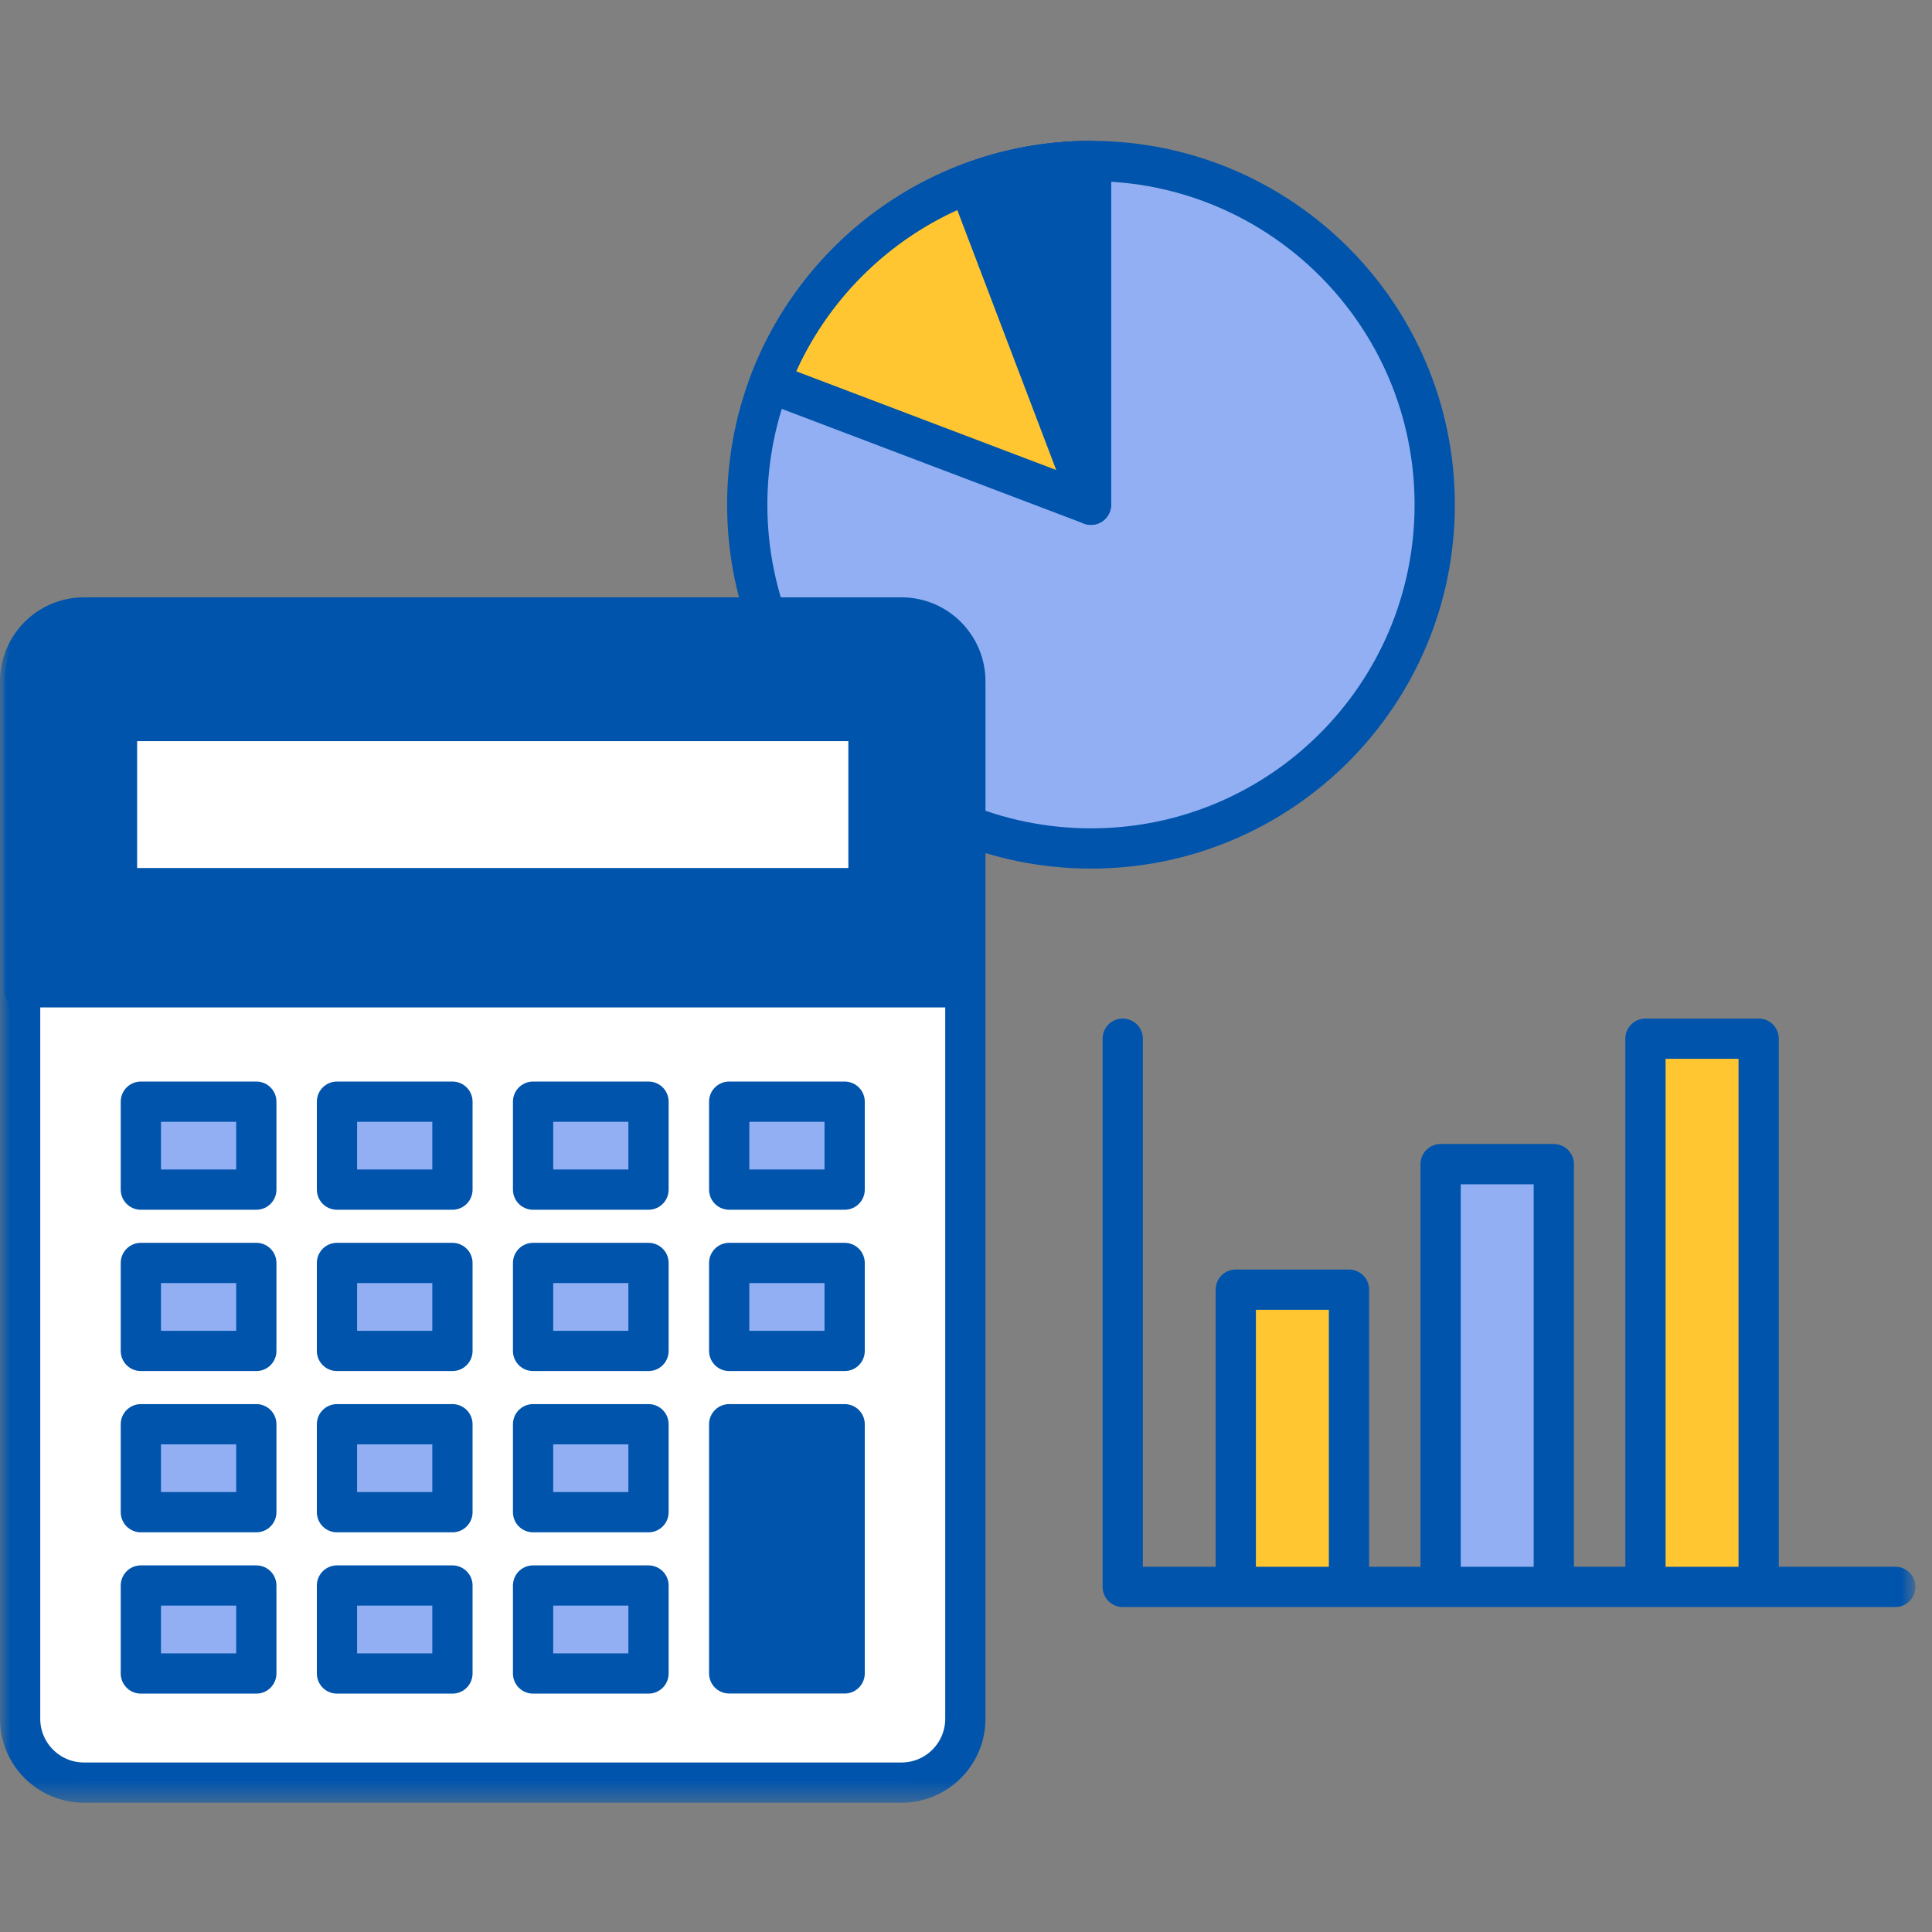
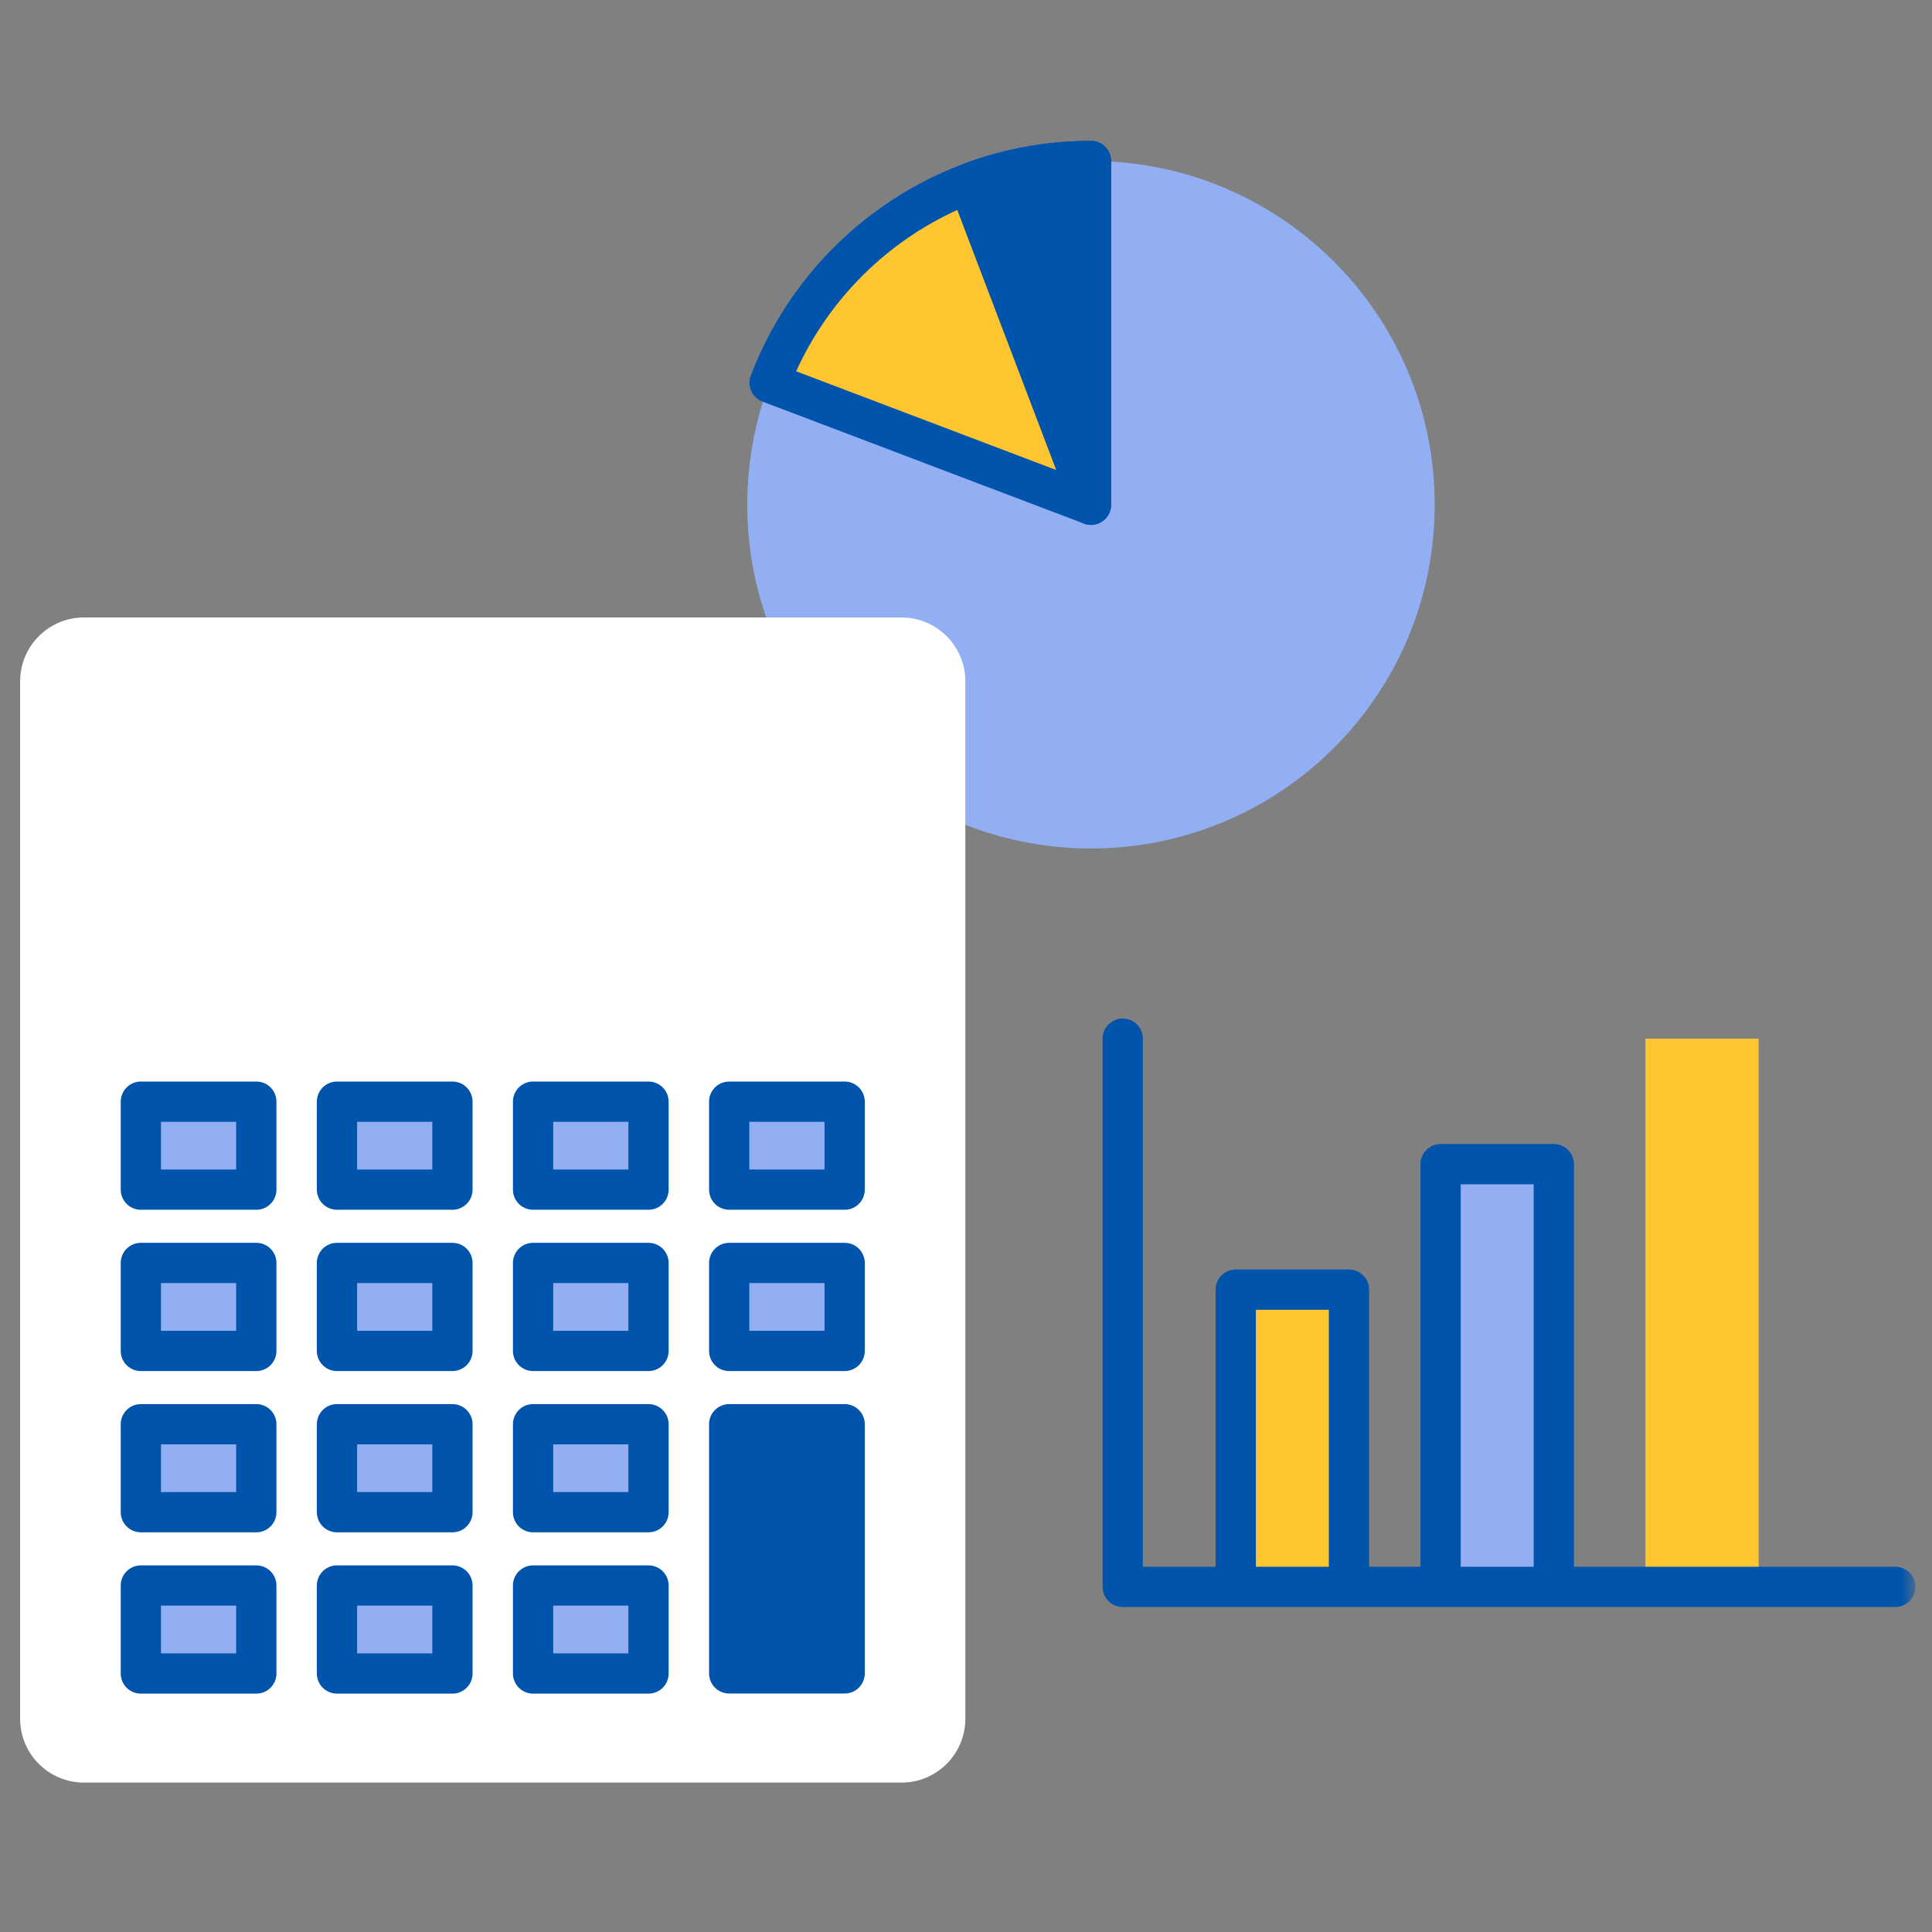
<svg xmlns="http://www.w3.org/2000/svg" height="96" viewBox="0 0 96 96" width="96">
  <rect x="0" y="0" width="96" height="96" fill="#808080" stroke="none" />
  <mask id="a" fill="#fff">
    <path d="m0 82.577h95.178v-82.577h-95.178z" fill="#fff" fill-rule="evenodd" />
  </mask>
  <g fill="none" fill-rule="evenodd">
    <path d="m0 0h96v96h-96z" />
    <g transform="translate(0 7)">
      <path d="m37.13 18.08c0 9.434 7.648 17.08 17.08 17.08 9.434 0 17.08-7.646 17.08-17.08 0-9.432-7.646-17.08-17.08-17.08-9.432 0-17.08 7.647-17.08 17.08" fill="#91aff2" />
      <path d="m38.242 12.019c2.445-6.44 8.671-11.019 15.968-11.019v17.08l-15.968-6.062z" fill="#ffc631" />
      <path d="m54.21 1v17.081l-6.075-15.965c1.888-.72 3.935-1.116 6.075-1.116" fill="#0054ac" />
-       <path d="m37.13 18.08c0 9.434 7.648 17.08 17.08 17.08 9.434 0 17.08-7.646 17.08-17.08 0-9.432-7.646-17.08-17.08-17.08-9.432 0-17.08 7.647-17.08 17.08z" stroke="#0054ac" stroke-linecap="round" stroke-linejoin="round" stroke-width="2" />
      <path d="m38.242 12.019c2.445-6.44 8.671-11.019 15.968-11.019v17.08l-15.968-6.062z" stroke="#0054ac" stroke-linejoin="round" stroke-width="2" />
      <path d="m54.21 1v17.081l-6.075-15.965c1.888-.72 3.935-1.116 6.075-1.116z" stroke="#0054ac" stroke-linejoin="round" stroke-width="2" />
      <path d="m61.404 71.487h5.625v-14.405h-5.625z" fill="#ffc631" mask="url(#a)" />
      <path d="m71.583 71.487h5.625v-20.641h-5.625z" fill="#91aff2" mask="url(#a)" />
      <path d="m81.761 71.487h5.625v-26.876h-5.625z" fill="#ffc631" mask="url(#a)" />
      <g stroke="#0054ac" stroke-linejoin="round" stroke-width="2">
        <path d="m61.405 71.487v-14.405h5.625v14.405" mask="url(#a)" stroke-linecap="round" />
        <path d="m71.583 71.487v-20.641h5.625v20.641" mask="url(#a)" />
-         <path d="m81.762 71.487v-26.876h5.625v26.876" mask="url(#a)" stroke-linecap="round" />
        <path d="m55.787 44.611v27.24h38.391" mask="url(#a)" stroke-linecap="round" />
      </g>
      <path d="m44.792 81.577h-40.617c-1.754 0-3.175-1.421-3.175-3.175v-51.544c0-1.754 1.421-3.177 3.175-3.177h40.617c1.754 0 3.176 1.423 3.176 3.177v51.544c0 1.754-1.422 3.175-3.176 3.175" fill="#fff" mask="url(#a)" />
-       <path d="m44.792 81.577h-40.617c-1.754 0-3.175-1.421-3.175-3.175v-51.544c0-1.754 1.421-3.177 3.175-3.177h40.617c1.754 0 3.176 1.423 3.176 3.177v51.544c0 1.754-1.422 3.175-3.176 3.175z" mask="url(#a)" stroke="#0054ac" stroke-linejoin="round" stroke-width="2" />
-       <path d="m44.792 23.682h-40.617c-1.754 0-3.175 1.42-3.175 3.176v15.419h46.968v-15.42c0-1.754-1.422-3.175-3.176-3.175" fill="#0054ac" mask="url(#a)" />
-       <path d="m44.792 23.682h-40.617c-1.754 0-3.175 1.42-3.175 3.176v15.419h46.968v-15.42c0-1.754-1.422-3.175-3.176-3.175z" mask="url(#a)" stroke="#0054ac" stroke-linecap="round" stroke-linejoin="round" stroke-width="1.561" />
      <path d="m6.814 36.131h35.34v-6.303h-35.34z" fill="#fff" mask="url(#a)" />
      <path d="m36.233 52.112h5.737v-4.371h-5.737z" fill="#91aff2" mask="url(#a)" />
      <path d="m36.233 52.112h5.737v-4.371h-5.737z" mask="url(#a)" stroke="#0054ac" stroke-linecap="round" stroke-linejoin="round" stroke-width="2" />
      <path d="m36.233 76.15h5.737v-12.381h-5.737z" fill="#0054ac" mask="url(#a)" />
      <path d="m36.233 76.15h5.737v-12.381h-5.737z" mask="url(#a)" stroke="#0054ac" stroke-linecap="round" stroke-linejoin="round" stroke-width="2" />
      <path d="m6.999 52.112h5.737v-4.371h-5.737z" fill="#91aff2" mask="url(#a)" />
      <path d="m6.999 52.112h5.737v-4.371h-5.737z" mask="url(#a)" stroke="#0054ac" stroke-linejoin="round" stroke-width="2" />
      <path d="m16.744 52.112h5.737v-4.371h-5.737z" fill="#91aff2" mask="url(#a)" />
      <path d="m16.744 52.112h5.737v-4.371h-5.737z" mask="url(#a)" stroke="#0054ac" stroke-linejoin="round" stroke-width="2" />
      <path d="m26.488 52.112h5.736v-4.371h-5.736z" fill="#91aff2" mask="url(#a)" />
      <path d="m26.488 52.112h5.736v-4.371h-5.736z" mask="url(#a)" stroke="#0054ac" stroke-linejoin="round" stroke-width="2" />
      <path d="m6.999 60.127h5.737v-4.372h-5.737z" fill="#91aff2" mask="url(#a)" />
      <path d="m6.999 60.127h5.737v-4.372h-5.737z" mask="url(#a)" stroke="#0054ac" stroke-linejoin="round" stroke-width="2" />
      <path d="m16.744 60.127h5.737v-4.372h-5.737z" fill="#91aff2" mask="url(#a)" />
      <path d="m16.744 60.127h5.737v-4.372h-5.737z" mask="url(#a)" stroke="#0054ac" stroke-linejoin="round" stroke-width="2" />
      <path d="m26.488 60.127h5.736v-4.372h-5.736z" fill="#91aff2" mask="url(#a)" />
      <path d="m26.488 60.127h5.736v-4.372h-5.736z" mask="url(#a)" stroke="#0054ac" stroke-linejoin="round" stroke-width="2" />
      <path d="m36.233 60.127h5.737v-4.372h-5.737z" fill="#91aff2" mask="url(#a)" />
      <path d="m36.233 60.127h5.737v-4.372h-5.737z" mask="url(#a)" stroke="#0054ac" stroke-linecap="round" stroke-linejoin="round" stroke-width="2" />
      <path d="m6.999 68.14h5.737v-4.371h-5.737z" fill="#91aff2" mask="url(#a)" />
      <path d="m6.999 68.14h5.737v-4.371h-5.737z" mask="url(#a)" stroke="#0054ac" stroke-linejoin="round" stroke-width="2" />
      <path d="m16.744 68.14h5.737v-4.371h-5.737z" fill="#91aff2" mask="url(#a)" />
      <path d="m16.744 68.14h5.737v-4.371h-5.737z" mask="url(#a)" stroke="#0054ac" stroke-linejoin="round" stroke-width="2" />
      <path d="m26.488 68.14h5.736v-4.371h-5.736z" fill="#91aff2" mask="url(#a)" />
      <path d="m26.488 68.14h5.736v-4.371h-5.736z" mask="url(#a)" stroke="#0054ac" stroke-linejoin="round" stroke-width="2" />
      <path d="m6.999 76.155h5.737v-4.372h-5.737z" fill="#91aff2" mask="url(#a)" />
      <path d="m6.999 76.155h5.737v-4.372h-5.737z" mask="url(#a)" stroke="#0054ac" stroke-linejoin="round" stroke-width="2" />
      <path d="m16.744 76.155h5.737v-4.372h-5.737z" fill="#91aff2" mask="url(#a)" />
      <path d="m16.744 76.155h5.737v-4.372h-5.737z" mask="url(#a)" stroke="#0054ac" stroke-linejoin="round" stroke-width="2" />
      <path d="m26.488 76.155h5.736v-4.372h-5.736z" fill="#91aff2" mask="url(#a)" />
      <path d="m26.488 76.155h5.736v-4.372h-5.736z" mask="url(#a)" stroke="#0054ac" stroke-linejoin="round" stroke-width="2" />
    </g>
  </g>
</svg>